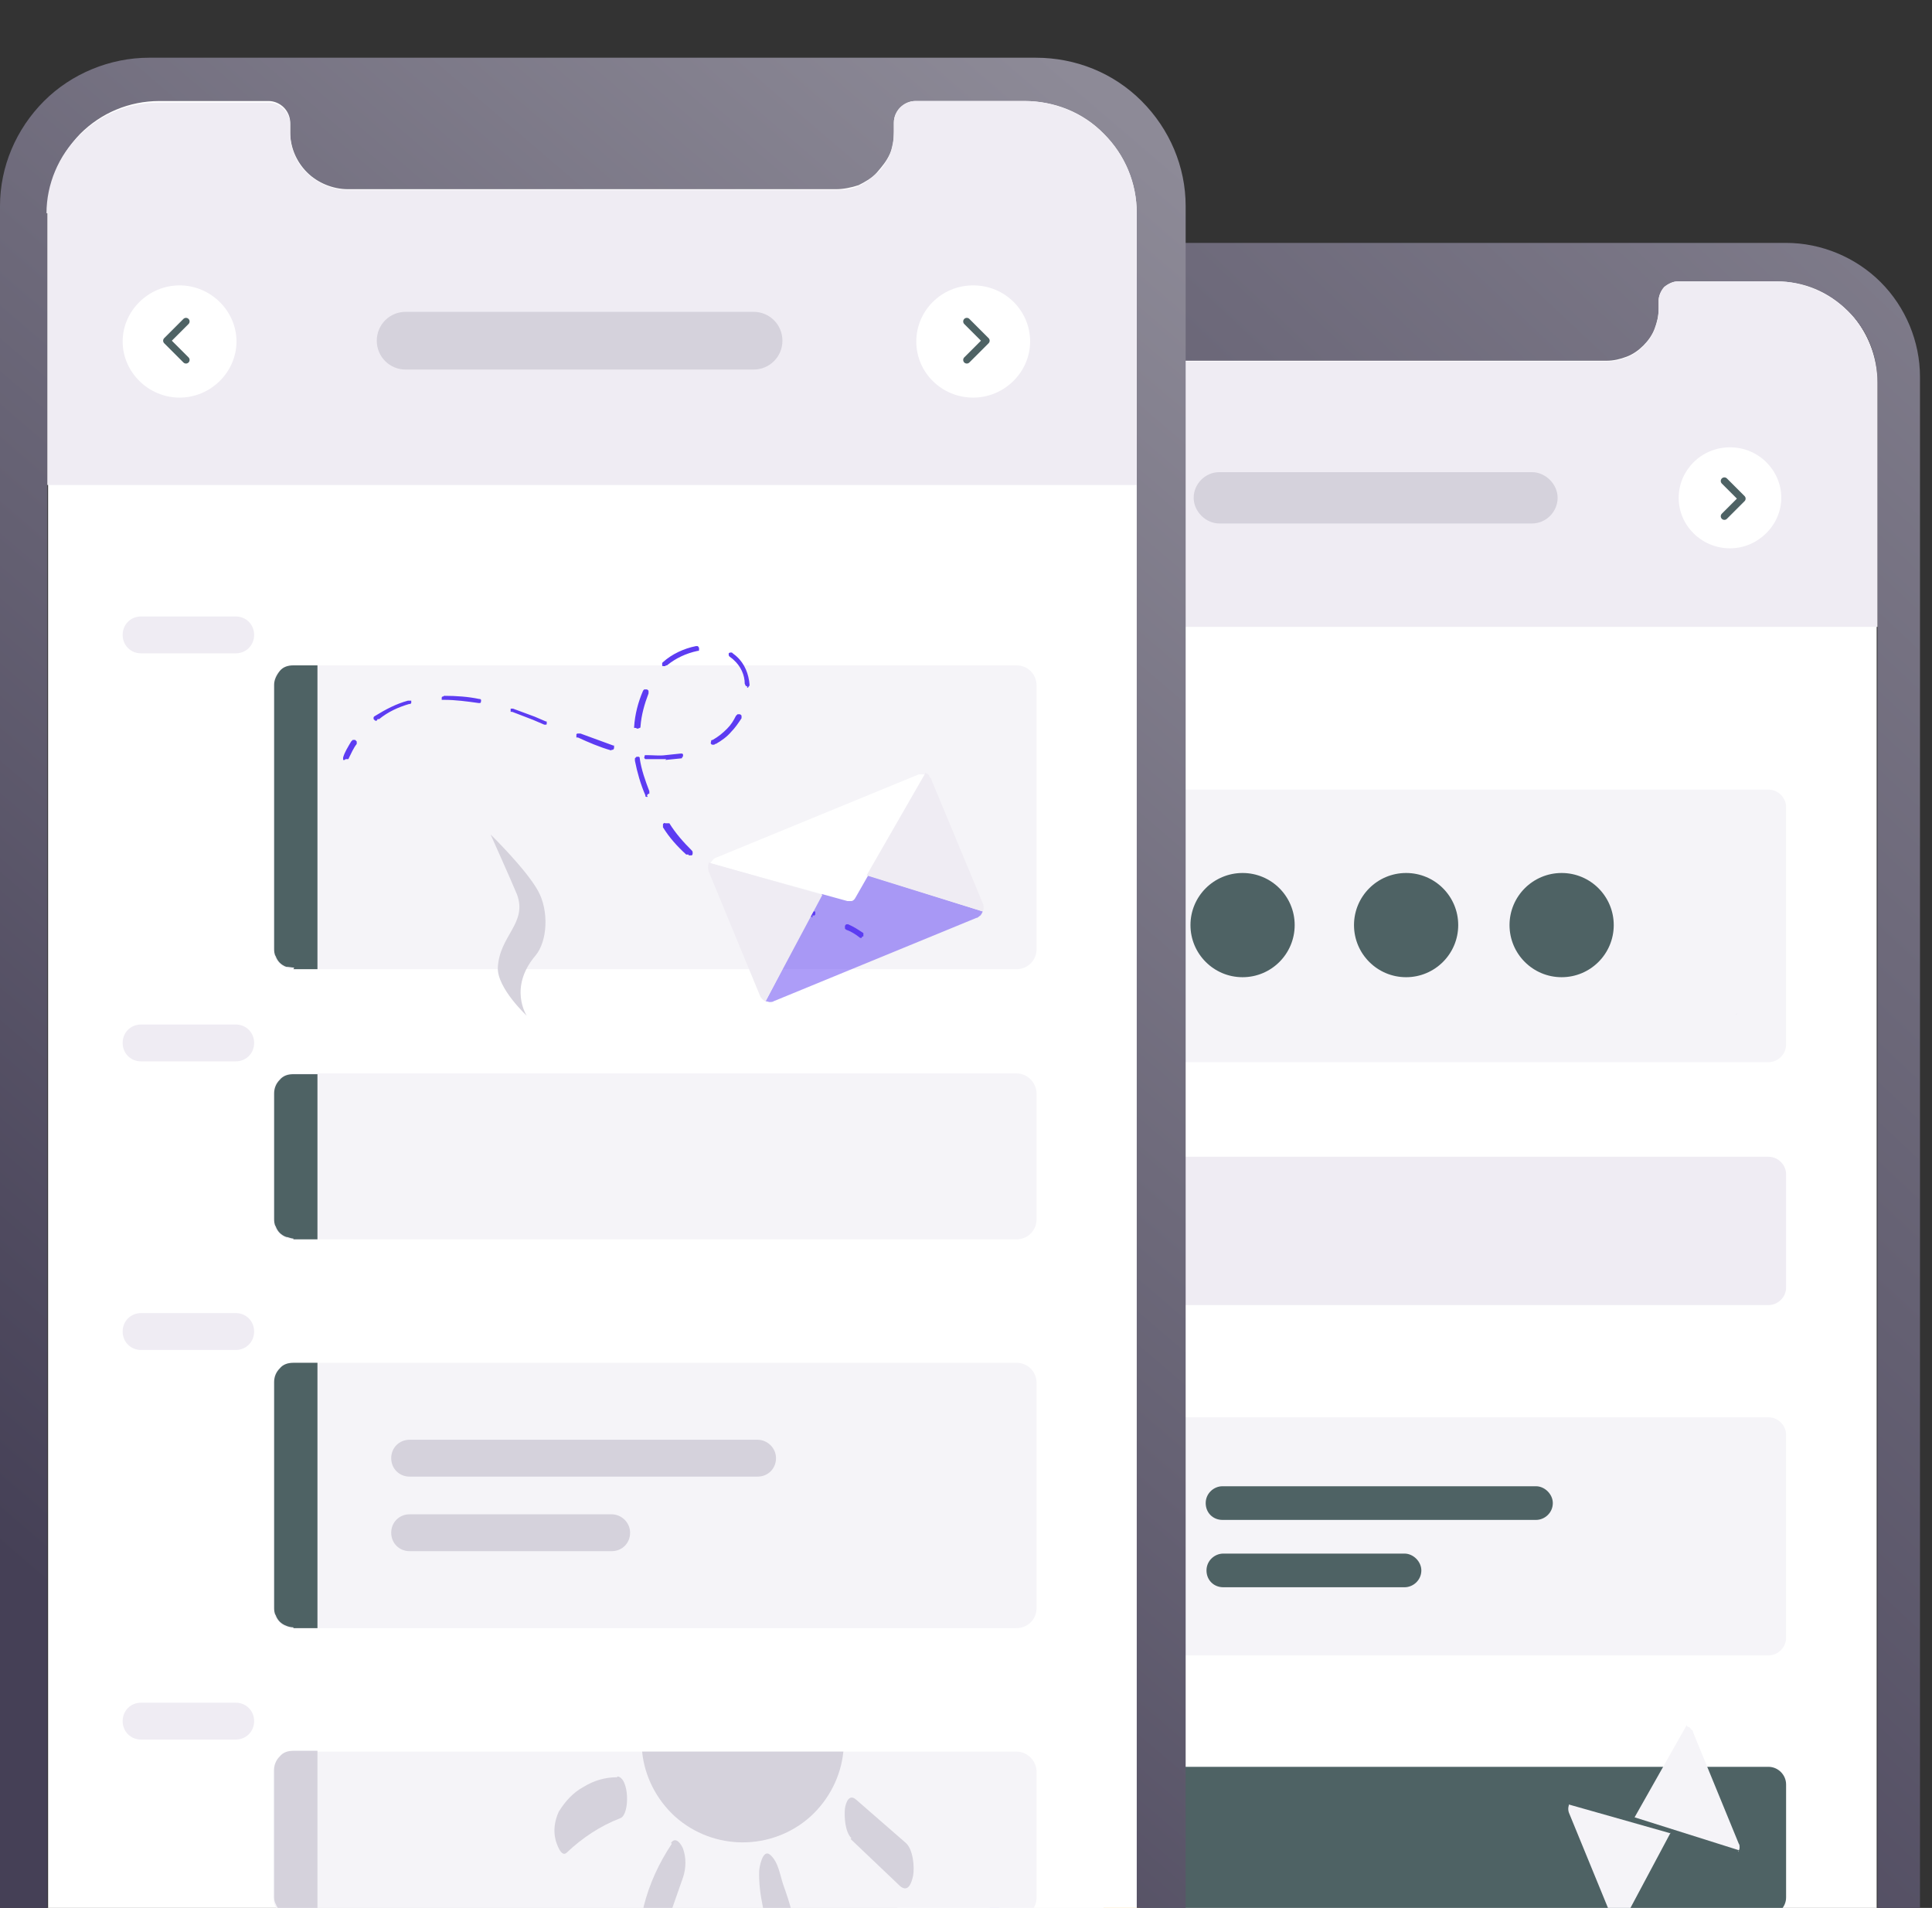
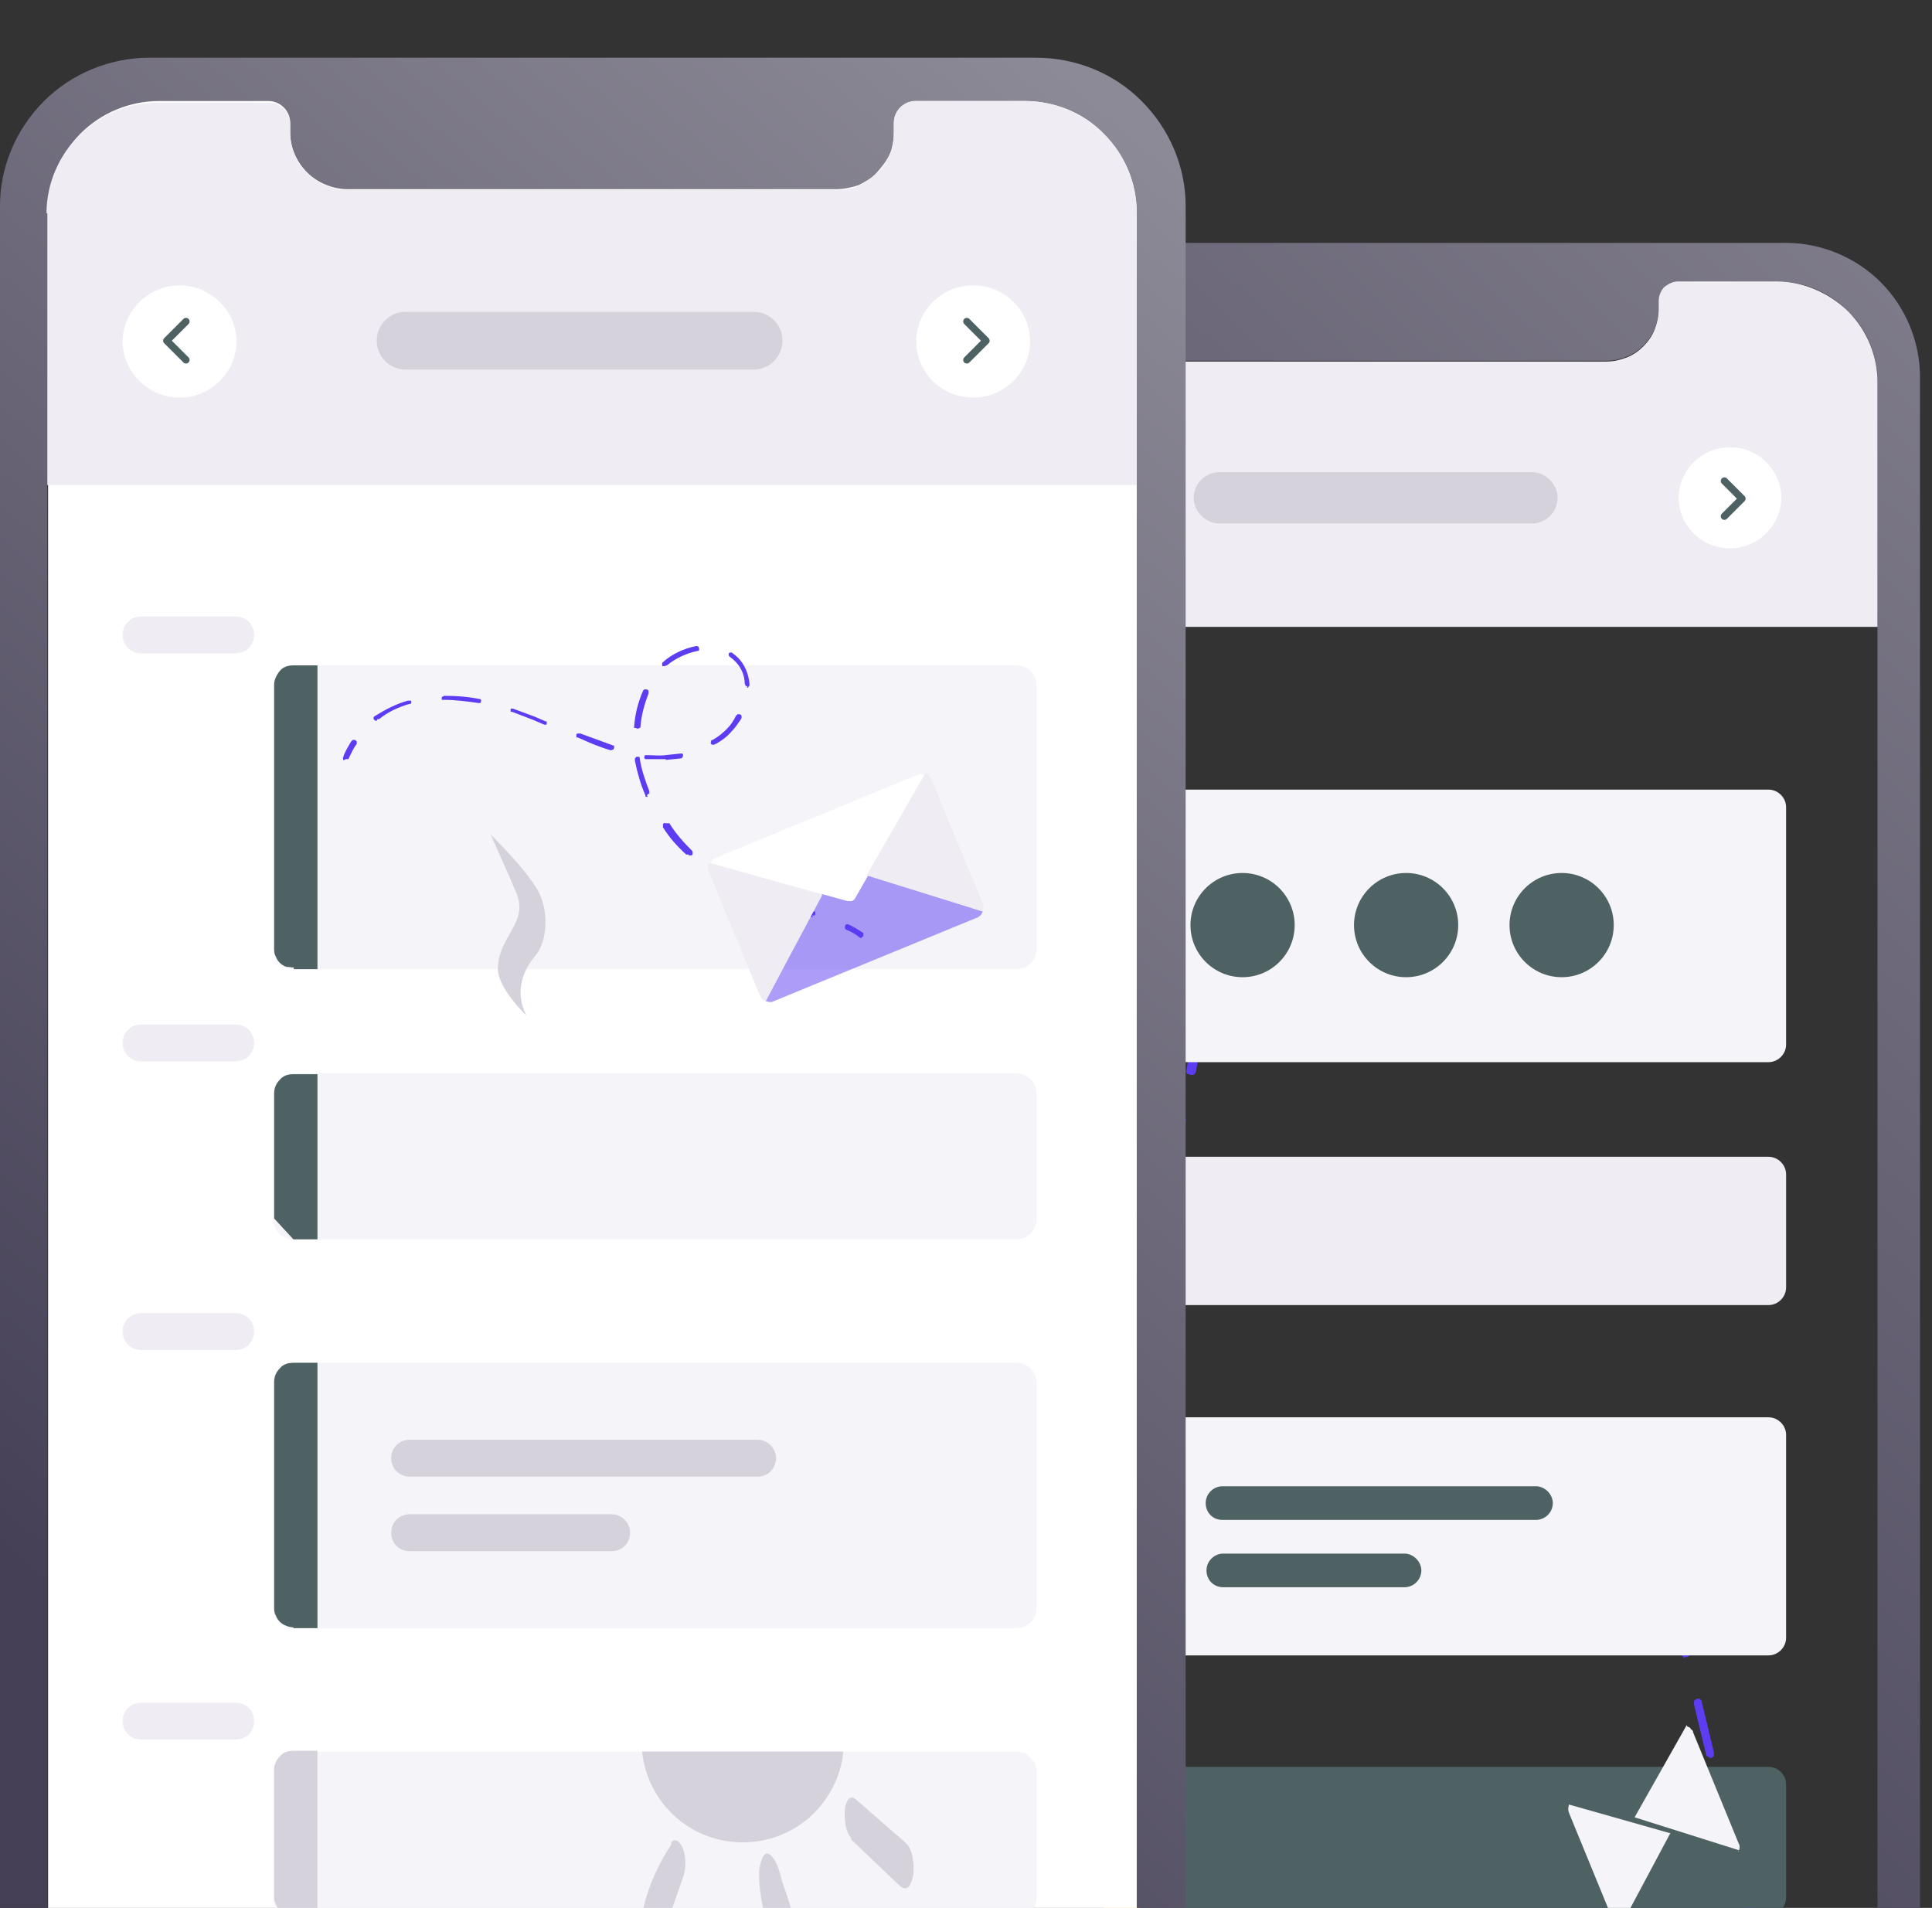
<svg xmlns="http://www.w3.org/2000/svg" version="1.1" viewBox="0 0 241 238">
  <rect x="0" y="0" width="241" height="238" fill="#333333" stroke="none" />
  <defs>
    <style>
      .cls-1, .cls-2, .cls-3 {
        fill: none;
      }

      .cls-4 {
        fill: #fdbc31;
      }

      .cls-2 {
        stroke: #4e6264;
      }

      .cls-2, .cls-3 {
        stroke-linecap: round;
        stroke-linejoin: round;
        stroke-width: .9px;
      }

      .cls-5 {
        fill: url(#linear-gradient-2);
      }

      .cls-3 {
        stroke: #5d3cf2;
      }

      .cls-6 {
        fill: url(#linear-gradient);
      }

      .cls-7 {
        fill: #d5d2dc;
      }

      .cls-8 {
        fill: #efecf3;
      }

      .cls-9 {
        fill: #f23c49;
      }

      .cls-10 {
        fill: #fff;
      }

      .cls-11 {
        fill: #fd5631;
      }

      .cls-12 {
        fill-opacity: .5;
      }

      .cls-12, .cls-13 {
        fill: #5d3cf2;
      }

      .cls-14 {
        fill: #4e6264;
      }

      .cls-15 {
        fill: #f5f4f8;
      }

      .cls-16 {
        clip-path: url(#clippath);
      }
    </style>
    <clipPath id="clippath">
      <rect class="cls-1" width="241" height="238" />
    </clipPath>
    <linearGradient id="linear-gradient" x1="126.6" y1="22.8" x2="307" y2="215.2" gradientTransform="translate(0 240) scale(1 -1)" gradientUnits="userSpaceOnUse">
      <stop offset="0" stop-color="#454056" />
      <stop offset="1" stop-color="#8d8a97" />
    </linearGradient>
    <linearGradient id="linear-gradient-2" x1="25.8" y1="23.9" x2="173.8" y2="196.9" gradientTransform="translate(0 240) scale(1 -1)" gradientUnits="userSpaceOnUse">
      <stop offset="0" stop-color="#454056" />
      <stop offset="1" stop-color="#8d8a97" />
    </linearGradient>
  </defs>
  <g>
    <g id="Layer_1">
      <g class="cls-16">
        <g>
          <g>
            <path class="cls-13" d="M218.4,241l-.9-3.7c0,0,0-.2,0-.2,0,0,0-.2,0-.2l.2-.2c0,0,.1,0,.2-.1h.2c0,0,.2,0,.2,0l.2.2c0,0,0,.1.1.2l.6,2.6,2.6-.6c.2,0,.3,0,.4,0,.1,0,.2.2.2.3,0,.2,0,.3,0,.4,0,.1-.2.2-.3.3l-3.7.9h0Z" />
            <path class="cls-13" d="M216.4,231.6c-.1,0-.2,0-.3-.2-.1,0-.2-.2-.2-.3l-1.5-6.2c0,0,0-.2,0-.2,0,0,0-.2,0-.2l.2-.2c0,0,.1,0,.2-.1h.2c0,0,.2,0,.2,0l.2.2c0,0,0,.1.1.2l1.5,6.2c0,0,0,.2,0,.2,0,0,0,.2,0,.2l-.2.2c0,0-.1,0-.2.1-.2,0-.2,0-.3,0h0ZM213.3,219.2c-.1,0-.2,0-.3-.1-.1,0-.2-.2-.2-.3l-1.5-6.2c0,0,0-.2,0-.2,0,0,0-.2,0-.2l.2-.2c0,0,.1,0,.2-.1h.2c0,0,.2,0,.2.1l.2.2c0,0,0,.2,0,.2l1.5,6.2c0,.2,0,.3,0,.4,0,.1-.2.2-.3.3-.1,0-.2,0-.3,0h0ZM210.2,206.8c-.1,0-.2,0-.3-.2-.1,0-.2-.2-.2-.3l-1.5-6.2v-.2c0,0,0-.2,0-.2l.2-.2c0,0,.1,0,.2-.1h.2c0,0,.2,0,.2,0l.2.2c0,0,0,.1.1.2l1.5,6.2c0,.2,0,.3,0,.4,0,.1-.2.2-.3.3-.1,0-.2,0-.3,0Z" />
            <path class="cls-13" d="M207.2,194.4c-.1,0-.2,0-.3-.2-.1,0-.2-.2-.2-.3l-.9-3.7,3.7-.9c.2,0,.3,0,.4.1.1,0,.2.2.2.3s0,.3,0,.4-.2.2-.3.3l-2.6.6.6,2.6v.2c0,0,0,.2-.1.2l-.2.2c0,0-.2,0-.2.1h-.1,0Z" />
            <path class="cls-13" d="M138.9,168c-.1,0-.2-.2-.2-.3,0-.1,0-.3,0-.4,0-.1.2-.2.3-.3.1,0,.2,0,.4,0l2.6.5.5-2.6c0-.2.1-.3.2-.4s.3-.1.4-.1c.1,0,.3.1.4.2.1.1.1.3.1.4l-.6,3.7-3.7-.6c-.2,0-.3,0-.3,0h0Z" />
            <path class="cls-13" d="M150.4,121.4c-.1,0-.2-.2-.2-.2,0-.1,0-.2,0-.3l.5-2.6-2.6-.5c-.1,0-.2,0-.2,0l-.2-.2c0,0-.1-.1-.1-.2v-.2c0,0,0-.2.1-.2l.2-.2c0,0,.1,0,.2-.1h.2l3.7.6-.6,3.7c0,.2-.1.3-.2.4s-.3.1-.4.1c0,0,0,0-.1,0h0Z" />
            <path class="cls-13" d="M143.7,159.1c-.1,0-.2-.2-.2-.2,0-.1,0-.2,0-.3l1.1-6.3c0,0,0-.2.1-.2l.2-.2c0,0,.2,0,.2-.1h.2c.2,0,.3.1.3.2.1.1.1.3.1.4l-1.1,6.3c0,0,0,.2,0,.2l-.2.2c0,0-.2,0-.2.1h-.2c-.1,0-.2,0-.2-.1ZM145.9,146.5c-.1,0-.2-.2-.2-.2,0-.1,0-.2,0-.3l1.1-6.3c0,0,0-.2,0-.2l.2-.2c0,0,.1,0,.2-.1h.2c0,0,.2,0,.2,0l.2.2c0,0,0,.1.1.2s0,.2,0,.2l-1.1,6.3c0,.1-.1.3-.2.4-.1.1-.3.1-.4.1-.1,0-.2,0-.2-.1ZM148.2,134c-.1,0-.2-.2-.2-.2,0-.1,0-.2,0-.3l1.1-6.3c0,0,0-.2.1-.2l.2-.2c0,0,.2,0,.2-.1s.2,0,.2,0c.1,0,.2,0,.2,0l.2.2c0,0,0,.1.1.2v.2l-1.1,6.3c0,.1-.1.3-.2.4-.1.1-.3.1-.4.1-.2,0-.2-.1-.3-.1Z" />
-             <path class="cls-10" d="M221.6,34.9h-97.2c-6.9,0-12.5,5.6-12.5,12.5v239.8c0,6.9,5.6,12.5,12.5,12.5h97.2c7,0,12.5-5.6,12.5-12.5V47.5c0-6.9-5.6-12.5-12.5-12.5Z" />
            <path class="cls-6" d="M222.8,30.3h-99.5c-4.4,0-8.7,1.8-11.8,4.9-3.1,3.1-4.9,7.4-4.9,11.8v241.3c0,4.4,1.8,8.7,4.9,11.8,3.1,3.1,7.4,4.9,11.8,4.9h99.5c4.4,0,8.7-1.7,11.8-4.9s4.9-7.4,4.9-11.8V47c0-4.4-1.8-8.7-4.9-11.8s-7.4-4.9-11.8-4.9ZM234.2,287.5c0,3.3-1.3,6.5-3.7,8.9-2.4,2.3-5.6,3.7-8.9,3.7h-97.2c-3.3,0-6.5-1.3-8.9-3.7-2.4-2.3-3.7-5.5-3.7-8.9V47.7c0-3.3,1.4-6.5,3.7-8.9,2.4-2.4,5.5-3.7,8.9-3.7h12.3c.6,0,1.3.3,1.7.7s.7,1.1.7,1.7v1.1c0,1.7.7,3.4,1.9,4.5s2.9,1.9,4.6,1.9h54.8c.9,0,1.7-.2,2.5-.5.8-.3,1.5-.8,2.1-1.4.6-.6,1.1-1.3,1.4-2.1.3-.8.5-1.6.5-2.5v-1c0-.6.3-1.2.7-1.7.5-.4,1.1-.7,1.7-.7h12.3c3.4,0,6.5,1.3,8.9,3.7,2.4,2.3,3.7,5.5,3.7,8.9v239.8Z" />
            <path class="cls-8" d="M111.9,47.7v30.5h122.3v-30.5c0-3.3-1.3-6.5-3.7-8.9-2.4-2.3-5.6-3.7-8.9-3.7h-12.3c-.6,0-1.2.3-1.7.7-.4.4-.7,1.1-.7,1.7v1.1c0,.9-.2,1.7-.5,2.5-.3.8-.8,1.5-1.4,2.1s-1.3,1.1-2.1,1.4c-.8.3-1.6.5-2.5.5h-54.8c-1.7,0-3.4-.7-4.6-1.9s-1.9-2.9-1.9-4.5v-1c0-.6-.3-1.2-.7-1.7-.4-.4-1.1-.7-1.7-.7h-12.3c-3.3,0-6.5,1.3-8.9,3.7-2.3,2.3-3.7,5.5-3.7,8.8h0Z" />
            <path class="cls-7" d="M191.1,58.9h-39c-1.8,0-3.2,1.5-3.2,3.2s1.5,3.2,3.2,3.2h39c1.8,0,3.2-1.5,3.2-3.2s-1.5-3.2-3.2-3.2h0Z" />
            <path class="cls-10" d="M215.8,68.4c3.5,0,6.4-2.9,6.4-6.3s-2.8-6.3-6.4-6.3-6.4,2.9-6.4,6.3c0,3.5,2.9,6.3,6.4,6.3Z" />
            <path class="cls-2" d="M215.1,60l2.2,2.2-2.2,2.2" />
            <path class="cls-10" d="M126.7,68.4c3.5,0,6.4-2.9,6.4-6.3s-2.9-6.3-6.4-6.3-6.4,2.9-6.4,6.3,2.9,6.3,6.4,6.3Z" />
            <path class="cls-3" d="M127.5,60l-2.2,2.2,2.2,2.2" />
            <path id="F" class="cls-8" d="M220.6,144.3h-81.1c-1.2,0-2.2,1-2.2,2.2,0,0,0,0,0,0v14.1c0,1.2,1,2.2,2.2,2.2h81.1c1.2,0,2.2-1,2.2-2.2,0,0,0,0,0,0v-14.1c0-1.2-1-2.2-2.2-2.2Z" />
            <path class="cls-8" d="M133,138.8h-10.6c-1.1,0-2.1.9-2.1,2.1s.9,2.1,2.1,2.1h10.6c1.1,0,2.1-.9,2.1-2.1s-.9-2.1-2.1-2.1Z" />
            <path class="cls-9" d="M139.5,162.9h2.7v-18.5h-2.7c-.6,0-1.1.2-1.6.6s-.6,1-.6,1.6v14.1c0,.3,0,.6.2.9.1.3.3.5.5.8.2.2.5.4.8.5.2,0,.5.2.8.2Z" />
            <path class="cls-14" d="M220.6,220.4h-81.1c-1.2,0-2.2,1-2.2,2.2,0,0,0,0,0,0v14.1c0,1.2,1,2.2,2.2,2.2h81.1c1.2,0,2.2-1,2.2-2.2,0,0,0,0,0,0v-14.1c0-1.2-1-2.2-2.2-2.2Z" />
            <path class="cls-8" d="M133,214.9h-10.6c-1.1,0-2.1.9-2.1,2.1s.9,2.1,2.1,2.1h10.6c1.1,0,2.1-.9,2.1-2.1s-.9-2.1-2.1-2.1Z" />
            <path class="cls-4" d="M139.5,239h2.7v-18.6h-2.7c-.6,0-1.1.2-1.6.6s-.6,1-.6,1.6v14.1c0,.3,0,.6.2.9.1.3.3.5.5.8.2.2.5.4.8.5.2.1.5.2.8.2h0Z" />
            <path class="cls-15" d="M220.6,98.5h-81.1c-1.2,0-2.2,1-2.2,2.2,0,0,0,0,0,0v29.6c0,1.2,1,2.2,2.2,2.2h81.1c1.2,0,2.2-1,2.2-2.2,0,0,0,0,0,0v-29.6c0-1.2-1-2.2-2.2-2.2,0,0,0,0,0,0Z" />
            <path class="cls-8" d="M133,93h-10.6c-1.1,0-2.1.9-2.1,2.1s.9,2.1,2.1,2.1h10.6c1.1,0,2.1-.9,2.1-2.1s-.9-2.1-2.1-2.1Z" />
            <path class="cls-11" d="M139.5,132.6h2.7v-34.1h-2.7c-.6,0-1.1.2-1.6.6s-.6,1-.6,1.6v29.6c0,.3,0,.6.2.9.1.3.3.5.5.8.2.2.4.4.7.5.3,0,.6.1.9.1h0Z" />
            <path class="cls-8" d="M133,171.2h-10.6c-1.1,0-2.1.9-2.1,2.1s.9,2.1,2.1,2.1h10.6c1.1,0,2.1-.9,2.1-2.1s-.9-2.1-2.1-2.1Z" />
            <path class="cls-15" d="M220.6,176.8h-81.1c-1.2,0-2.2,1-2.2,2.2,0,0,0,0,0,0v25.3c0,1.2,1,2.2,2.2,2.2h81.1c1.2,0,2.2-1,2.2-2.2,0,0,0,0,0,0v-25.3c0-1.2-1-2.2-2.2-2.2,0,0,0,0,0,0Z" />
            <path class="cls-11" d="M139.5,206.5h2.7v-29.8h-2.7c-.6,0-1.1.2-1.6.6-.4.4-.7,1-.6,1.6v25.3c0,.3,0,.6.2.9.1.3.3.5.5.8.2.2.5.4.8.5.2.1.5.2.8.2Z" />
-             <path class="cls-13" d="M145.2,109.2h-.1c0,0-.1,0-.1,0q0,0,0-.1c0,0,0-.1,0-.1,0,0,0-.1,0-.1.2-.6.5-1.2.9-1.8,0,0,.1-.1.2-.2.1,0,.2,0,.3,0,0,0,.1.1.2.2,0,.1,0,.2,0,.3-.3.5-.6,1.1-.9,1.6,0,0,0,.1-.1.1-.1,0-.2,0-.3,0h0Z" />
            <path class="cls-15" d="M208.4,228.7l-12.7-3.6c0,0,0,.1,0,.1-.1.3-.1.6,0,.9l5.7,13.9c.1.3.3.5.6.6l6.4-12Z" />
            <path class="cls-8" d="M216.7,126.4l-.2.2c.1,0,.2-.1.2-.2Z" />
            <path class="cls-15" d="M210.4,215.2l-6.5,11.5,13,4.1c0,0,0,.2-.1.2.1-.2.2-.3.2-.5,0-.2,0-.4-.1-.5l-5.7-13.9c0-.2-.1-.3-.3-.4,0-.2-.3-.3-.4-.3h0Z" />
            <path class="cls-8" d="M210.4,110.7h-.1c0,0,.1,0,.1,0Z" />
            <path class="cls-14" d="M191.6,185.4h-39.1c-1.1,0-2.1.9-2.1,2.1s.9,2.1,2.1,2.1h39.1c1.1,0,2.1-.9,2.1-2.1,0-1.1-1-2.1-2.1-2.1Z" />
            <path class="cls-14" d="M175.2,193.8h-22.6c-1.1,0-2.1.9-2.1,2.1s.9,2.1,2.1,2.1h22.6c1.1,0,2.1-.9,2.1-2.1,0-1.1-1-2.1-2.1-2.1Z" />
            <ellipse class="cls-14" cx="194.8" cy="115.4" rx="6.5" ry="6.5" />
            <ellipse class="cls-14" cx="175.4" cy="115.4" rx="6.5" ry="6.5" />
            <ellipse class="cls-14" cx="155" cy="115.4" rx="6.5" ry="6.5" />
          </g>
          <g>
            <path class="cls-13" d="M124.3,241.4l-1-4.1c0,0,0-.2,0-.2,0,0,0-.2,0-.2l.2-.2c0,0,.1,0,.2-.1h.2c0,0,.2,0,.2,0l.2.2c0,0,0,.1.1.2l.7,2.9,2.9-.7c.2,0,.3,0,.5,0,.1,0,.2.2.2.4,0,.2,0,.3,0,.5,0,.1-.2.2-.4.3l-4.1,1h0Z" />
-             <path class="cls-13" d="M122.1,230.9c-.1,0-.2,0-.3-.2-.1,0-.2-.2-.2-.3l-1.7-6.9c0,0,0-.2,0-.2,0,0,0-.2,0-.2l.2-.2c0,0,.1,0,.2-.1h.2c0,0,.2,0,.2,0l.2.2c0,0,0,.1.1.2l1.7,6.9c0,0,0,.2,0,.2,0,0,0,.2,0,.2l-.2.2c0,0-.1,0-.2.1-.2,0-.2,0-.3,0ZM118.7,217.2c-.1,0-.2,0-.3-.1-.1,0-.2-.2-.2-.3l-1.7-6.9c0,0,0-.2,0-.2,0,0,0-.2,0-.2l.2-.2c0,0,.2-.1.2-.1h.2c0,0,.2,0,.2.1l.2.2c0,0,0,.2,0,.2l1.7,6.9c0,.2,0,.3,0,.5,0,.1-.2.2-.4.3-.1,0-.2,0-.3,0h0ZM115.3,203.4c-.1,0-.2,0-.3-.2-.1,0-.2-.2-.2-.3l-1.7-6.9v-.2c0,0,0-.2,0-.2l.2-.2c0,0,.1,0,.2-.1h.2c0,0,.2,0,.2,0l.2.2c0,0,0,.1.1.2l1.7,6.9c0,.2,0,.3,0,.5,0,.1-.2.2-.4.3-.1,0-.2,0-.3,0h0Z" />
            <path class="cls-13" d="M111.9,189.6c-.1,0-.2,0-.3-.2-.1,0-.2-.2-.2-.3l-1-4.1,4.1-1c.2,0,.3,0,.4.1.1,0,.2.2.2.4s0,.3,0,.4-.2.2-.4.3l-2.9.7.7,2.9v.2c0,0,0,.2-.1.2l-.2.2c0,0-.2,0-.2.1h-.1,0Z" />
            <path class="cls-13" d="M35.9,160.2c-.1,0-.2-.2-.2-.3s0-.3,0-.4.2-.2.3-.3.2,0,.4,0l2.9.5.5-2.9c0-.2.1-.3.2-.4s.3-.1.5-.1c.2,0,.3.1.4.2.1.1.1.3.1.5l-.7,4.1-4.1-.7c-.2,0-.3,0-.4,0Z" />
            <path class="cls-13" d="M48.8,108.4c-.1,0-.2-.2-.2-.2,0-.1,0-.2,0-.4l.5-2.9-2.9-.5c-.1,0-.2,0-.2,0l-.2-.2c0,0-.1-.1-.1-.2v-.2c0,0,0-.2.1-.2l.2-.2c0,0,.1,0,.2-.1h.2l4.1.7-.7,4.1c0,.2-.1.3-.2.4s-.3.1-.5.1c0,0,0,0-.1,0h0Z" />
            <path class="cls-13" d="M41.3,150.3c-.1,0-.2-.2-.2-.2,0-.1,0-.2,0-.4l1.3-7c0,0,0-.2.1-.2l.2-.2c0,0,.2,0,.2-.1h.2c.2,0,.3.1.4.2.1.1.1.3.1.5l-1.3,7c0,0,0,.2,0,.2l-.2.2c0,0-.2,0-.2.1h-.2c-.1,0-.2,0-.2-.1h0ZM43.8,136.4c-.1,0-.2-.2-.2-.2,0-.1,0-.2,0-.4l1.3-7c0,0,0-.2,0-.2l.2-.2c0,0,.1,0,.2-.1h.2c0,0,.2,0,.2,0l.2.2c0,0,0,.1.1.2s0,.2,0,.2l-1.2,7c0,.2-.1.3-.2.4s-.3.1-.5.1c-.1,0-.2,0-.2-.1h0ZM46.2,122.4c-.1,0-.2-.2-.2-.2,0-.1,0-.2,0-.4l1.3-7c0,0,0-.2.1-.2l.2-.2c0,0,.2,0,.2-.1s.2,0,.2,0c.1,0,.2,0,.2,0l.2.2c0,0,0,.1.1.2v.2l-1.3,7c0,.2-.1.3-.2.4-.1.1-.3.1-.5.1-.2,0-.2-.1-.3-.1h0Z" />
            <path class="cls-10" d="M127.9,12.3H19.9c-7.7,0-13.9,6.3-13.9,13.9v266.6c0,7.7,6.2,13.9,13.9,13.9h108.1c7.7,0,13.9-6.3,13.9-13.9V26.3c0-7.7-6.2-13.9-13.9-13.9Z" />
            <path class="cls-5" d="M129.2,7.2H18.6c-4.9,0-9.7,2-13.1,5.4C2,16.1,0,20.8,0,25.7v268.2c0,4.9,2,9.6,5.5,13.1,3.5,3.5,8.2,5.4,13.1,5.4h110.6c4.9,0,9.7-1.9,13.2-5.4s5.5-8.2,5.5-13.1V25.7c0-4.9-2-9.6-5.5-13.1s-8.2-5.4-13.2-5.4ZM141.9,293.1c0,3.7-1.5,7.2-4.1,9.9-2.6,2.6-6.2,4.1-9.9,4.1H19.9c-3.7,0-7.3-1.4-9.9-4.1-2.6-2.6-4.1-6.1-4.1-9.9V26.6c0-3.7,1.5-7.2,4.1-9.9,2.6-2.6,6.1-4.1,9.9-4.1h13.6c.7,0,1.4.3,1.9.8s.8,1.2.8,1.9v1.2c0,1.9.8,3.7,2.1,5s3.2,2.1,5.1,2.1h60.9c.9,0,1.9-.2,2.8-.5.8-.4,1.7-.9,2.3-1.6s1.2-1.4,1.6-2.3c.4-.8.5-1.8.5-2.8v-1.1c0-.7.3-1.4.8-1.9.5-.5,1.2-.8,1.9-.8h13.6c3.7,0,7.3,1.4,9.9,4.1,2.6,2.6,4.1,6.1,4.1,9.9v266.6c0,0,0,0,0,0Z" />
            <path class="cls-8" d="M5.9,26.6v33.9h135.9V26.6c0-3.7-1.4-7.2-4.1-9.9-2.6-2.6-6.2-4.1-9.9-4.1h-13.6c-.7,0-1.4.3-1.9.8-.5.5-.8,1.2-.8,1.9v1.2c0,1-.2,1.9-.5,2.8-.4.8-.9,1.7-1.6,2.3s-1.4,1.2-2.3,1.6c-.8.4-1.8.5-2.8.5h-60.9c-1.9,0-3.7-.8-5.1-2.1s-2.1-3.2-2.1-5v-1.1c0-.7-.3-1.4-.8-1.9-.5-.5-1.2-.8-1.9-.8h-13.7c-3.7,0-7.2,1.4-9.9,4.1-2.6,2.5-4.1,6.1-4.1,9.7h0Z" />
            <path class="cls-7" d="M94,38.9h-43.4c-2,0-3.6,1.6-3.6,3.6s1.6,3.6,3.6,3.6h43.4c2,0,3.6-1.6,3.6-3.6s-1.6-3.6-3.6-3.6Z" />
            <path class="cls-10" d="M121.4,49.6c3.9,0,7.1-3.2,7.1-7s-3.1-7-7.1-7-7.1,3.2-7.1,7c0,3.9,3.2,7,7.1,7Z" />
            <path class="cls-2" d="M120.6,40.1l2.4,2.4-2.4,2.4" />
            <path class="cls-10" d="M22.4,49.6c3.9,0,7.1-3.2,7.1-7s-3.2-7-7.1-7-7.1,3.2-7.1,7,3.2,7,7.1,7Z" />
            <path class="cls-2" d="M23.2,40.1l-2.4,2.4,2.4,2.4" />
            <path class="cls-15" d="M126.8,133.9H36.6c-1.4,0-2.5,1.1-2.5,2.5v15.7c0,1.4,1.1,2.5,2.5,2.5h90.2c1.4,0,2.5-1.1,2.5-2.5v-15.7c0-1.3-1.1-2.5-2.5-2.5Z" />
            <path id="G" class="cls-8" d="M29.4,127.8h-11.8c-1.3,0-2.3,1-2.3,2.3s1,2.3,2.3,2.3h11.8c1.3,0,2.3-1,2.3-2.3s-1-2.3-2.3-2.3Z" />
-             <path class="cls-14" d="M36.6,154.6h3v-20.6h-3c-.7,0-1.3.2-1.7.7-.5.5-.7,1.1-.7,1.7v15.6c0,.3,0,.7.2,1,.1.3.3.6.5.8.2.2.5.4.8.5.2,0,.6.2.9.2h0Z" />
+             <path class="cls-14" d="M36.6,154.6h3v-20.6h-3c-.7,0-1.3.2-1.7.7-.5.5-.7,1.1-.7,1.7v15.6h0Z" />
            <path class="cls-15" d="M126.8,218.5H36.6c-1.4,0-2.5,1.1-2.5,2.5v15.7c0,1.4,1.1,2.5,2.5,2.5h90.2c1.4,0,2.5-1.1,2.5-2.5v-15.7c0-1.3-1.1-2.5-2.5-2.5Z" />
            <path class="cls-8" d="M29.4,212.4h-11.8c-1.3,0-2.3,1-2.3,2.3s1,2.3,2.3,2.3h11.8c1.3,0,2.3-1,2.3-2.3s-1-2.3-2.3-2.3Z" />
            <path class="cls-7" d="M36.6,239.1h3v-20.7h-3c-.7,0-1.3.2-1.7.7-.5.5-.7,1.1-.7,1.7v15.7c0,.3,0,.7.2,1,.1.3.3.6.5.8s.5.4.8.5c.2.1.5.2.9.2h0Z" />
            <path class="cls-15" d="M126.8,83H36.6c-1.4,0-2.5,1.1-2.5,2.5v32.9c0,1.4,1.1,2.5,2.5,2.5h90.2c1.4,0,2.5-1.1,2.5-2.5v-32.9c0-1.4-1.1-2.5-2.5-2.5Z" />
            <path class="cls-8" d="M29.4,76.9h-11.8c-1.3,0-2.3,1-2.3,2.3s1,2.3,2.3,2.3h11.8c1.3,0,2.3-1,2.3-2.3s-1-2.3-2.3-2.3Z" />
            <path class="cls-14" d="M36.6,120.9h3v-37.9h-3c-.7,0-1.3.2-1.7.7s-.7,1.1-.7,1.7v32.9c0,.3,0,.7.2,1,.1.3.3.6.5.8.2.2.5.4.8.5.3,0,.7.1,1,.1Z" />
            <path class="cls-8" d="M29.4,163.8h-11.8c-1.3,0-2.3,1-2.3,2.3s1,2.3,2.3,2.3h11.8c1.3,0,2.3-1,2.3-2.3s-1-2.3-2.3-2.3Z" />
            <path class="cls-15" d="M126.8,170H36.6c-1.4,0-2.5,1.1-2.5,2.5v28.1c0,1.4,1.1,2.5,2.5,2.5h90.2c1.4,0,2.5-1.1,2.5-2.5v-28.1c0-1.4-1.1-2.5-2.5-2.5Z" />
            <path class="cls-14" d="M36.6,203.1h3v-33.1h-3c-.7,0-1.3.2-1.7.7-.5.5-.7,1.1-.7,1.7v28.1c0,.3,0,.7.2,1,.1.3.3.6.5.8s.5.4.8.5c.2.1.6.2.9.2h0Z" />
            <path class="cls-13" d="M43,94.8h-.1c0,0-.1,0-.1,0q0,0,0-.1c0,0,0-.1,0-.1,0,0,0-.1,0-.1.2-.7.6-1.3,1-2,0,0,.1-.1.2-.2.1,0,.2,0,.3,0,0,0,.1.1.2.2,0,.1,0,.2,0,.3-.4.5-.7,1.2-1,1.8,0,0,0,.1-.1.1,0,0-.2,0-.3,0Z" />
            <path class="cls-13" d="M101.4,114.4h-.1l-.5-.2-3.7-1.3c0,0-.2-.1-.2-.2,0,0,0-.2,0-.3,0-.1.1-.2.2-.2,0,0,.2,0,.2,0l3.7,1.3.5.2c0,0,0,0,.1,0h.1c0,.2,0,.2,0,.2h0c0,.2,0,.2-.1.3-.2,0-.2,0-.3,0ZM93.3,111.3h-.2c-1.3-.6-2.6-1.3-3.9-2.1,0,0,0,0-.1-.1,0,0,0,0,0-.1h0c0-.2,0-.2,0-.2,0,0,.1-.1.2-.2.1,0,.2,0,.3,0,1.2.8,2.5,1.5,3.8,2.1.1,0,.2.1.2.2,0,0,0,.2,0,.3,0,0,0,.1-.1.1,0,0-.2,0-.2,0ZM85.9,106.6h-.2c0,0,0,0-.1,0-1.1-1-2.1-2.1-2.9-3.4q0,0,0-.1v-.2c0,0,0-.1,0-.1,0,0,0,0,.1-.1s.1,0,.2,0h.2c0,0,.1,0,.2,0h.1c.8,1.3,1.8,2.4,2.8,3.4,0,0,.1.1.1.2v.2c0,0,0,.1-.1.2h-.4,0ZM80.8,99.4c0,0-.1,0-.2,0s-.1-.1-.1-.2c-.6-1.4-1-2.8-1.3-4.3,0-.1,0-.2,0-.3,0,0,.1-.1.2-.2h.2c0,0,.1,0,.1,0,0,0,0,0,.1.1,0,0,0,0,0,.1.2,1.4.7,2.8,1.2,4.1,0,0,0,.1,0,.1,0,0,0,.1,0,.1,0,0,0,0,0,.1s0,0-.1,0c0,0-.2.2-.2.2ZM83.1,94.7c-.8,0-1.6,0-2.5,0,0,0-.1,0-.1,0,0,0,0,0-.1-.1s0-.2,0-.2c0-.1,0-.2.1-.2s.2,0,.2,0c.8,0,1.6.1,2.3,0l1.9-.2h.1c0,0,.1,0,.1,0,0,0,0,0,.1.1,0,0,0,0,0,.1h0c0,.2,0,.2,0,.2h-.1c0,.1,0,.2-.1.2l-2,.2h0ZM76.3,93.6h-.1c-1.4-.4-2.8-1-4.1-1.6,0,0-.1,0-.1,0h-.1v-.4c0,0,0,0,.1-.1,0,0,0,0,.1,0h.3l4.1,1.5c0,0,.1,0,.1,0,0,0,0,0,0,.1q0,0,0,.1c0,0,0,.1,0,.1,0,0,0,.1-.1.2s-.1,0-.2,0h0ZM89.1,92.9c0,0-.1,0-.2,0s-.1,0-.2-.1,0-.2,0-.3,0-.2.2-.2c.7-.4,1.2-.8,1.8-1.4.5-.5.8-1,1.1-1.6l.2-.2h.3c0,0,.2.1.2.2,0,.1,0,.2,0,.3-.4.6-.8,1.2-1.3,1.7-.5.6-1.2,1.1-1.9,1.5,0,0,0,0-.1,0h0ZM79.3,90.8c0,0-.1,0-.1,0,0,0-.1,0-.1,0q0,0,0-.1h0c.1-1.6.5-3.1,1.1-4.5,0,0,.1-.2.2-.2s.2,0,.3,0c0,0,.2.1.2.2,0,.1,0,.2,0,.3-.5,1.3-.9,2.7-1,4.1,0,.1,0,.2-.1.2,0,0-.2.1-.3.1h0ZM68.1,90.4h-.2l-1.4-.6-2.6-1c0,0,0,0-.1,0h-.1c0-.2,0-.2,0-.2h0c0-.2,0-.2,0-.2s0,0,.1,0,0,0,.1,0h.1l2.7,1,1.4.6c0,0,0,0,.1,0,0,0,0,0,0,.1v.2c0,0,0,.1-.1.1.1,0,0,0,0,0ZM47,89.9c0,0-.2,0-.2,0l-.2-.2v-.2c0,0,0-.1.2-.2,1.3-.8,2.6-1.5,4.1-1.9h.1c0,0,.1,0,.2,0,0,0,0,0,.1,0,0,0,0,0,0,.1s0,.1,0,.1c0,0,0,.1,0,.1,0,0,0,0-.1.1s0,0-.1,0c-1.4.4-2.7,1-3.8,1.9,0,0-.1,0-.2,0h0ZM59.8,87.7h-.1c-1.4-.2-2.9-.4-4.3-.4h-.2c0,0,0,0-.1,0q0,0,0-.1c0,0,0,0,0-.1,0-.1,0-.2.1-.2s.2-.1.2-.1c1.5,0,3,.1,4.4.4,0,0,.1,0,.1,0,0,0,0,0,.1.1s0,0,0,.1h0c0,.2,0,.2-.1.3,0,0,0,0-.1,0ZM93.2,85.6c-.1,0-.2,0-.2-.1,0,0-.1-.2-.1-.2,0-1.1-.5-2.2-1.4-3-.2-.2-.4-.3-.5-.4,0,0-.1-.1-.1-.2s0-.2,0-.2.1-.1.2-.1h.2c.2.2.4.3.6.5,1,.9,1.5,2.2,1.6,3.5,0,.1,0,.2-.1.2,0,.1-.1.2-.2.2h0ZM82.9,83.1c0,0-.1,0-.2,0,0,0-.1,0-.1-.1q0,0,0-.1h0c0-.2,0-.2,0-.2,0,0,0,0,.1-.1,1.1-1,2.6-1.7,4.1-2,.1,0,.2,0,.2,0,.1,0,.1.1.2.2,0,.1,0,.2,0,.3s-.1.1-.2.1c-1.4.3-2.7.9-3.8,1.8-.1,0-.2,0-.2.1Z" />
            <path class="cls-13" d="M107.5,117c-.1,0-.2,0-.2,0-.5-.4-1.1-.8-1.7-1,0,0-.2-.1-.2-.2v-.3c0,0,.1-.2.2-.2,0,0,.2,0,.2,0,.7.3,1.3.7,1.9,1.1,0,0,0,0,0,.1v.2c0,0,0,0,0,.1,0,0-.1,0-.2.1Z" />
            <path class="cls-12" d="M105.2,108.2c-.2,0-.5,0-.7,0-.2.1-.4.2-.5.5l-8.5,16.2c.2,0,.4.1.5.1s.4,0,.5-.1l25.3-10.4c.2,0,.3-.2.5-.3.1-.1.2-.3.3-.5,0,0-17.5-5.5-17.5-5.5Z" />
            <path class="cls-10" d="M105.5,112.4c.2,0,.5,0,.7,0,.2,0,.4-.2.5-.4l8.8-15.4h-.4c-.1,0-.4,0-.5,0l-25.3,10.4c-.3.1-.5.4-.7.7l17.1,4.7h0Z" />
            <path class="cls-8" d="M102.5,111.6l-14.1-4c0,0,0,.1,0,.1-.1.3-.1.7,0,1l6.4,15.5c.1.3.4.6.7.7,0,0,7.1-13.3,7.1-13.3Z" />
            <path class="cls-8" d="M122.5,114l-.2.2c.1,0,.2-.1.2-.2Z" />
            <path class="cls-8" d="M115.4,96.5l-7.3,12.7,14.5,4.5c0,0,0,.2-.1.2.1-.2.2-.4.2-.6,0-.2,0-.4-.1-.6l-6.4-15.4c0-.2-.2-.3-.3-.5,0-.2-.3-.3-.5-.4h0Z" />
            <path class="cls-8" d="M115.5,96.5h-.1c0,0,.1,0,.1,0Z" />
            <path class="cls-7" d="M80.1,218.5c.3,3.1,1.8,6,4.1,8.1,4.8,4.3,12.1,4.3,16.9,0,2.3-2.1,3.8-5,4.1-8.1h-25.1Z" />
            <path class="cls-7" d="M94.5,179.6h-43.4c-1.3,0-2.3,1-2.3,2.3s1,2.3,2.3,2.3h43.4c1.3,0,2.3-1,2.3-2.3,0-1.3-1.1-2.3-2.3-2.3Z" />
            <path class="cls-7" d="M76.3,188.9h-25.2c-1.3,0-2.3,1-2.3,2.3s1,2.3,2.3,2.3h25.2c1.3,0,2.3-1,2.3-2.3,0-1.3-1.1-2.3-2.3-2.3Z" />
            <path class="cls-7" d="M65.8,126.8s-3.8-3.5-3.7-6.1c.2-4,3.7-5.5,2.4-9.1-.7-1.7-3.3-7.5-3.3-7.5,0,0,4.4,4.3,5.9,7,1.4,2.5,1.2,6.3-.3,8.1-3.4,4-1.1,7.5-1.1,7.5h0Z" />
-             <path class="cls-7" d="M77,221.7c-1.5,0-2.9.4-4.2,1.2-1.3.7-2.3,1.8-3.1,3.1-.5,1.1-.7,2.3-.4,3.5.1.4.7,2.3,1.4,1.6,1.9-1.8,4.1-3.3,6.7-4.3,1.2-.5,1.1-5.1-.4-5.2Z" />
            <path class="cls-7" d="M83.8,230c-1.6,2.4-2.8,5-3.5,7.8-.3,1.3-.2,2.6.3,3.8.3.7,1,1.3,1.6.5.7-1.2,1.2-2.5,1.6-3.9l1.4-4c.4-1.2.4-2.5,0-3.6-.2-.5-.9-1.6-1.5-.7h0Z" />
            <path class="cls-7" d="M106.1,229.4l6.2,5.9c1,.8,1.4-.4,1.6-1.3.2-1.1,0-3.3-.9-4.1l-6.2-5.4c-.9-.8-1.3.4-1.4,1.1-.1,1,0,2.9.8,3.7Z" />
            <path class="cls-7" d="M94.7,233.4c-.1,2.9.8,6.1,1.6,8.9.3.9,1.1,2.6,2.1,1.3s.8-3.5.4-5c-.3-1.2-.7-2.4-1.1-3.5-.4-1.2-.6-2.8-1.6-3.7-1-.9-1.4,1.7-1.4,2Z" />
          </g>
        </g>
      </g>
    </g>
  </g>
</svg>